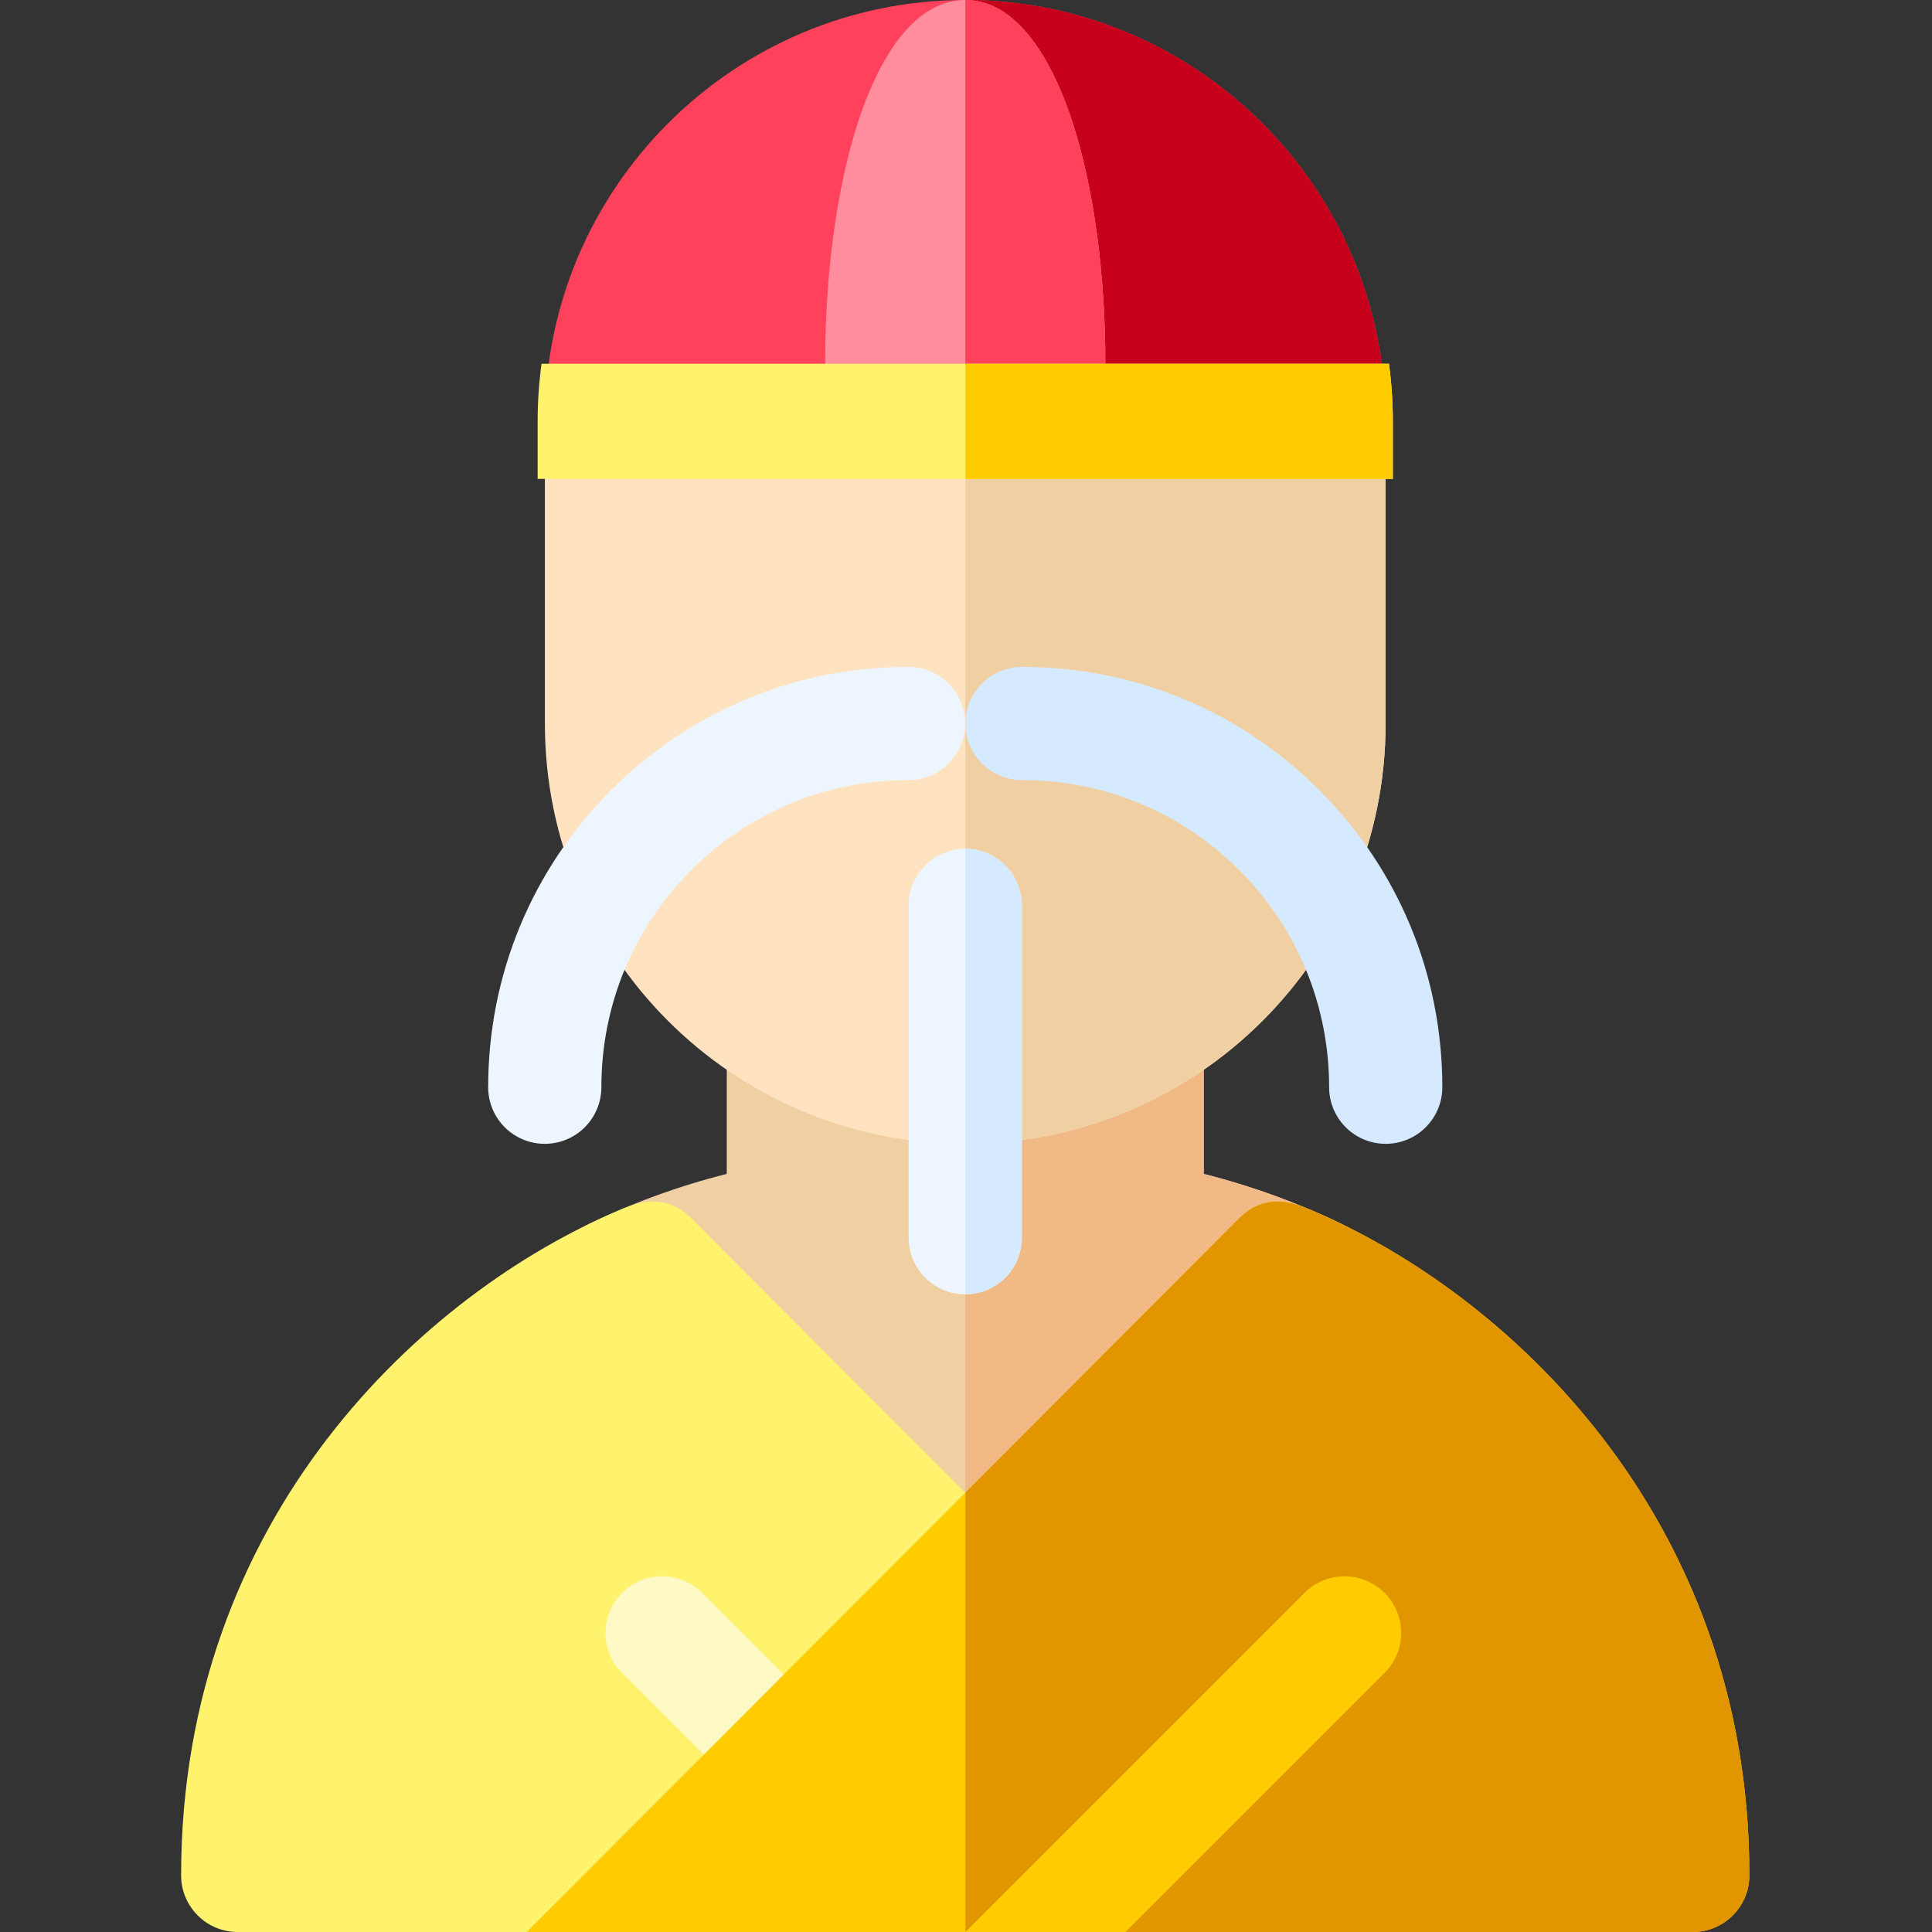
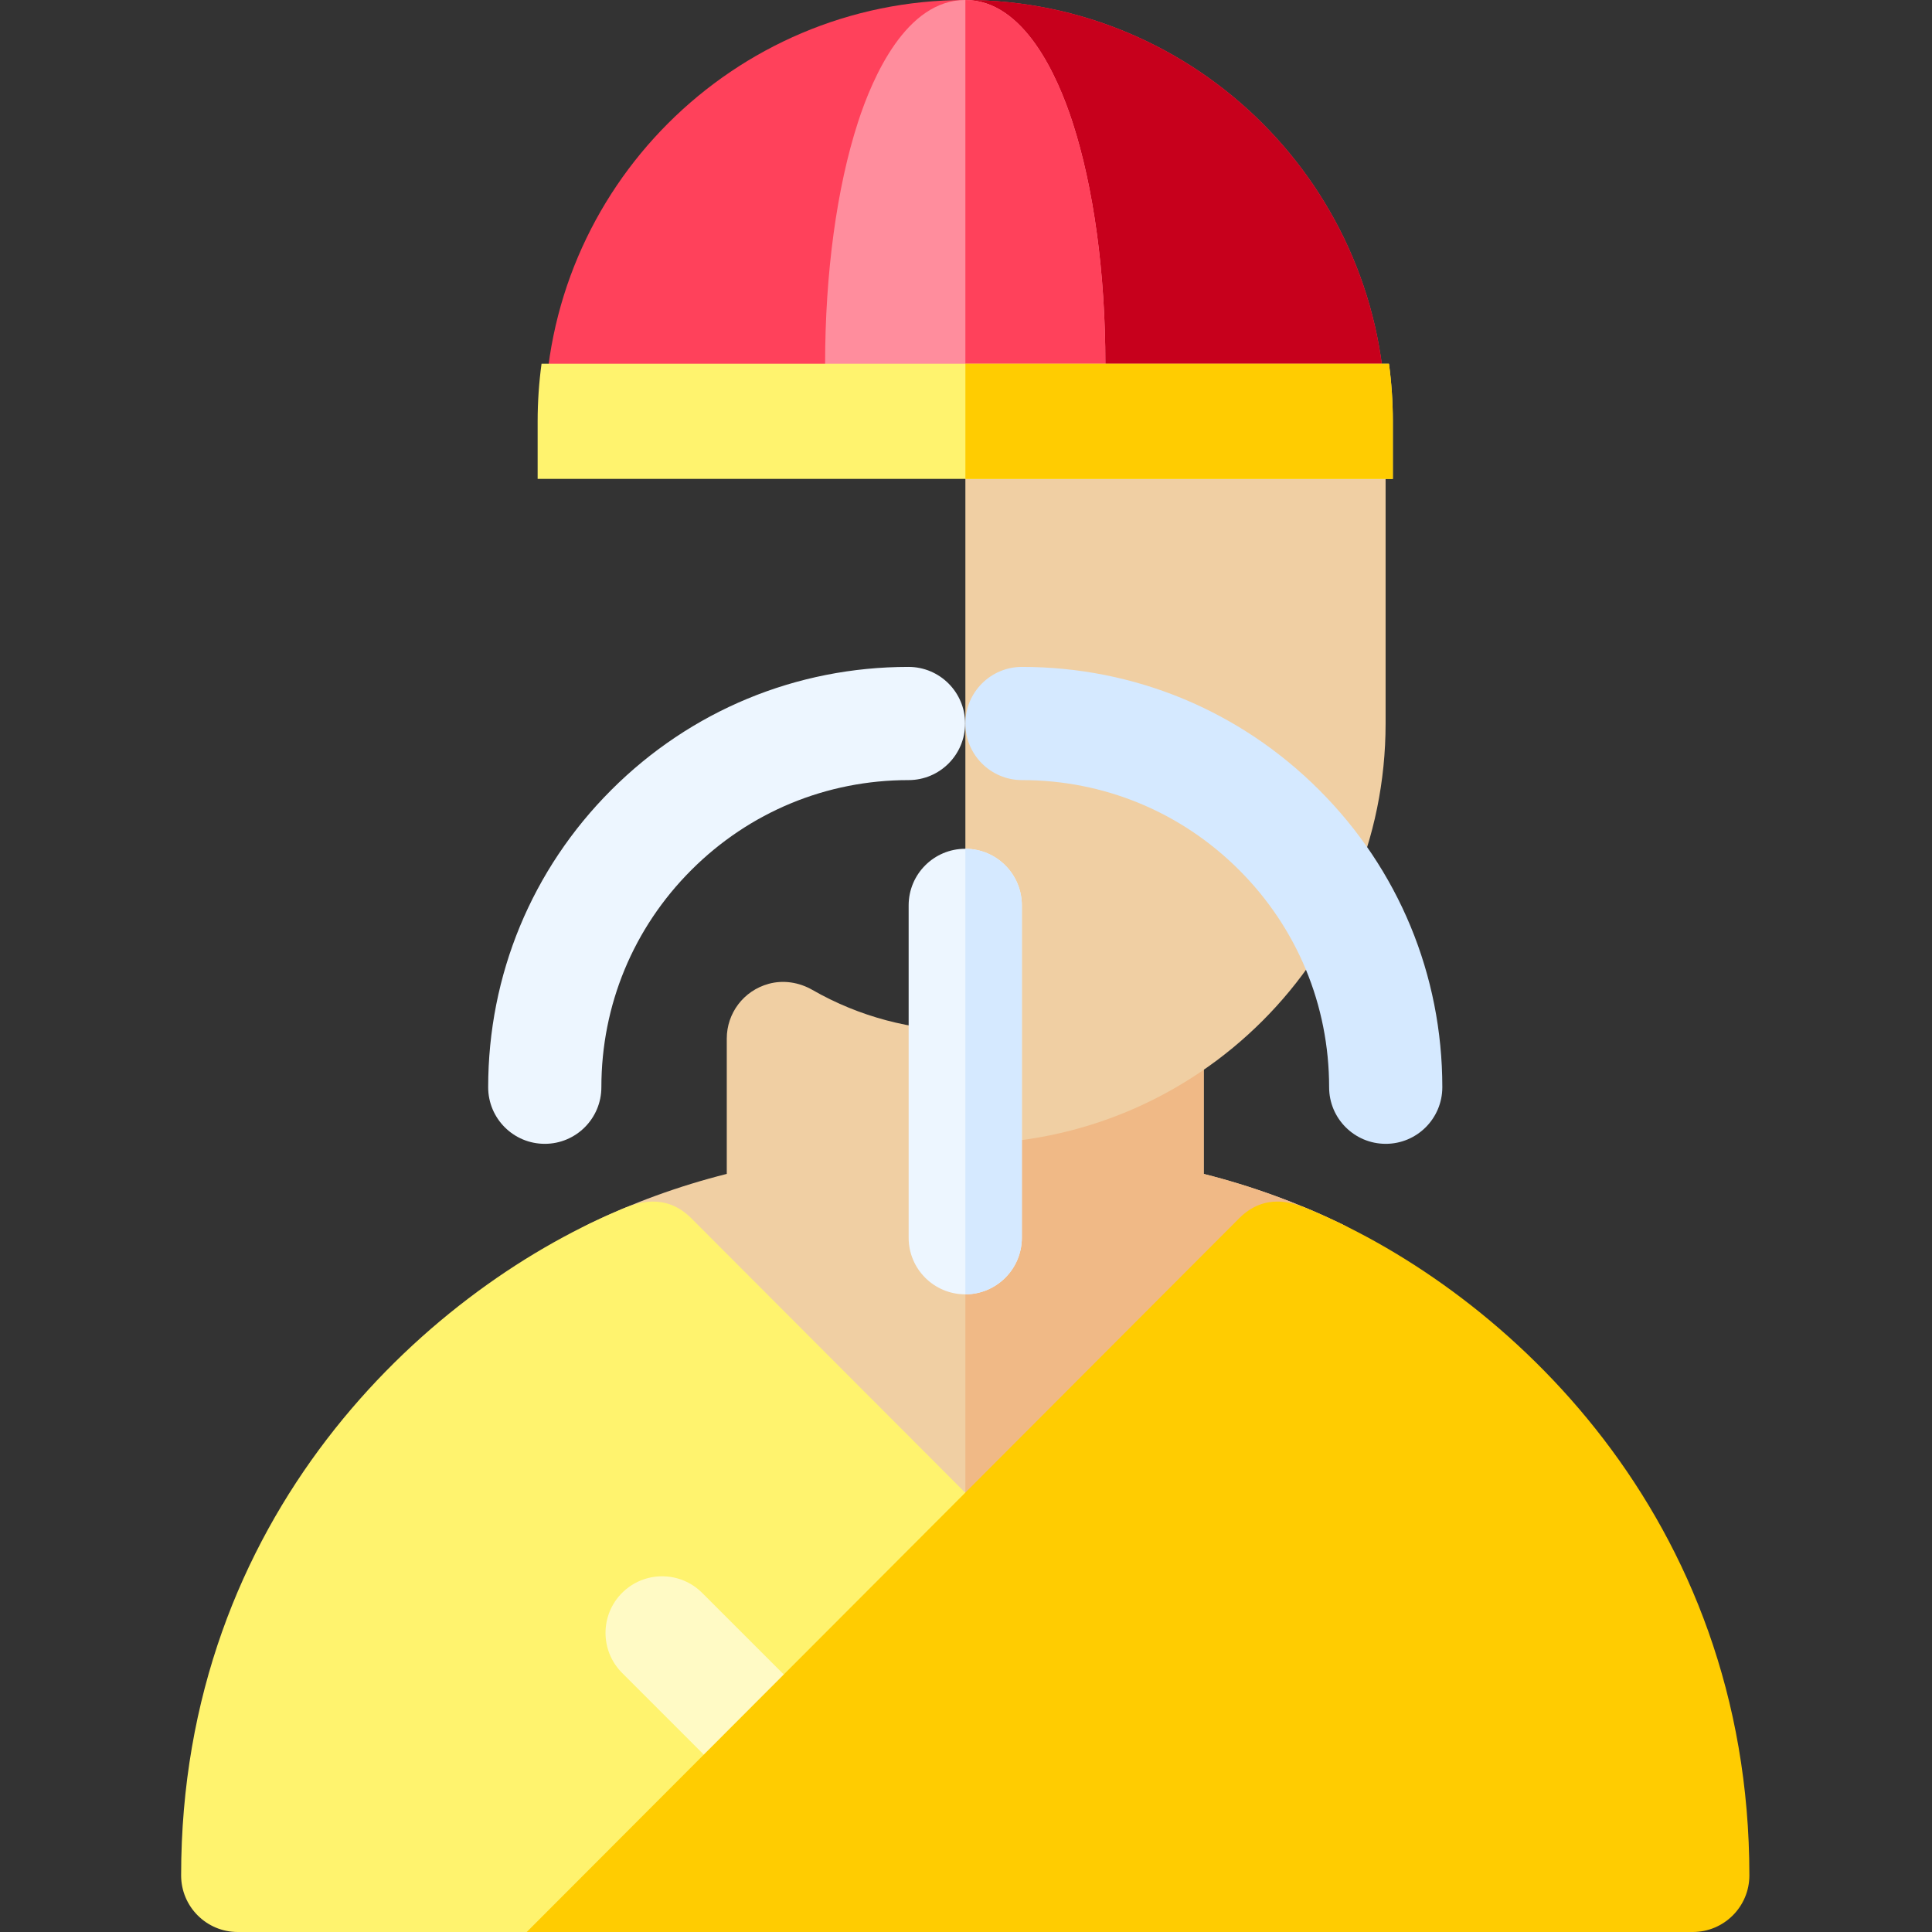
<svg xmlns="http://www.w3.org/2000/svg" height="512pt" viewBox="-48 0 512 512" width="512pt">
  <rect x="-48" y="0" width="512" height="512" fill="#333333" stroke="none" />
  <path d="m207.801 454.441c61.539 0 111.43-49.891 111.43-111.43 0-.043 0-.086 0-.129-.012-7.914-4.664-15.094-11.789-18.539-11.508-5.566-23.695-10.031-36.441-13.242v-35.598c0-4.105-1.535-8.121-4.477-10.984-4.961-4.828-12.309-5.59-18.023-2.293-12.359 7.133-26.434 10.906-40.699 10.906-14.199 0-28.203-3.734-40.52-10.801-3.504-2.012-7.68-2.68-11.578-1.609-6.719 1.848-11.102 7.859-11.102 14.496v35.879c-12.746 3.207-24.934 7.672-36.445 13.238-7.125 3.445-11.773 10.621-11.785 18.535v.141c0 61.539 49.887 111.43 111.43 111.43zm0 0" fill="#f0cfa3" />
  <path d="m307.441 324.344c-11.508-5.566-23.695-10.031-36.441-13.242v-35.598c0-4.105-1.535-8.121-4.477-10.984-4.961-4.828-12.309-5.59-18.023-2.293-12.348 7.129-26.406 10.898-40.664 10.906v181.305c61.523-.02 111.395-49.898 111.395-111.426 0-.047 0-.09 0-.133-.012-7.91-4.664-15.09-11.789-18.535zm0 0" fill="#f0b986" />
  <path d="m324.012 512h-309.012c-8.281 0-15-6.719-15-15 0-95.117 64.324-154.402 116.059-176.27 1.902-.801 5.207-2.301 9.023-2.301 3.191 0 6.738 1.047 10.117 4.422zm0 0" fill="#fff36e" />
-   <path d="m207.801 303.133c-61.523 0-111.402-49.773-111.402-111.398v-80.336c0-8.281 6.719-15 15-15h192.801c8.285 0 15 6.719 15 15v80.336c0 61.527-49.781 111.398-111.398 111.398zm0 0" fill="#ffe2c0" />
  <path d="m159.602 479.867c-3.84 0-7.68-1.465-10.609-4.395l-32.133-32.133c-5.855-5.859-5.855-15.355 0-21.211 5.859-5.859 15.355-5.859 21.215 0l32.133 32.133c5.855 5.855 5.855 15.352 0 21.211-2.93 2.93-6.77 4.395-10.605 4.395zm0 0" fill="#fffac5" />
  <path d="m96.371 303.125c-8.285 0-15-6.707-15-14.992 0-29.766 11.586-57.738 32.621-78.777 21.039-21.035 49.012-32.621 78.762-32.621 8.285 0 15.008 6.715 15.008 15 0 8.281-6.707 15-14.992 15h-.016c-21.738 0-42.176 8.465-57.547 23.836-15.371 15.371-23.836 35.809-23.836 57.547 0 8.285-6.715 15.008-15 15.008zm0 0" fill="#edf6ff" />
  <path d="m304.199 96.398h-96.363v206.734c61.602-.02 111.363-49.887 111.363-111.398v-80.336c0-8.281-6.715-15-15-15zm0 0" fill="#f0cfa3" />
  <path d="m319.23 303.125c-8.285 0-15-6.707-15-14.992 0-21.754-8.465-42.191-23.836-57.562-15.371-15.371-35.809-23.836-57.547-23.836-8.285 0-15.012-6.715-15.012-15s6.711-15 14.992-15h.02c29.75 0 57.723 11.586 78.758 32.625 21.039 21.035 32.625 49.008 32.625 78.758 0 8.285-6.715 15.008-15 15.008zm0 0" fill="#d5e9ff" />
  <path d="m207.801 0c-61.426 0-111.402 49.973-111.402 111.398v15h222.801v-15c0-61.426-49.973-111.398-111.398-111.398zm0 0" fill="#ff415b" />
  <path d="m207.836 126.398h111.363v-15c0-61.414-49.953-111.379-111.363-111.398zm0 0" fill="#c7001c" />
  <path d="m236.238 32.422c-3.926-12.109-12.836-32.422-28.438-32.422-15.602 0-24.516 20.312-28.438 32.422-5.609 17.301-8.699 40.02-8.699 63.977v30h74.27v-30c0-23.957-3.086-46.676-8.695-63.977zm0 0" fill="#ff8d9d" />
  <path d="m207.836.004v126.395h37.098v-30c0-23.953-3.09-46.676-8.695-63.977-3.922-12.102-12.824-32.387-28.402-32.418zm0 0" fill="#ff415b" />
  <path d="m91.59 512h309.012c8.277 0 15-6.719 15-15 0-95.117-64.324-154.402-116.059-176.27-1.902-.801-5.207-2.301-9.027-2.301-3.188 0-6.734 1.047-10.117 4.422zm0 0" fill="#ffcc01" />
-   <path d="m299.543 320.73c-1.902-.801-5.207-2.301-9.027-2.301-3.188 0-6.734 1.047-10.117 4.422l-72.562 72.691v116.457h192.766c8.277 0 15-6.719 15-15 0-95.117-64.324-154.402-116.059-176.27zm0 0" fill="#e19600" />
  <path d="m318.922 422.129c-5.855-5.859-15.355-5.859-21.211 0l-89.875 89.871h42.426l68.66-68.66c5.859-5.859 5.859-15.355 0-21.211zm0 0" fill="#ffcc01" />
  <path d="m94.48 111.656v15.258h226.637v-15.258c0-5.172-.355-10.266-1.027-15.258h-224.578c-.676 4.996-1.031 10.086-1.031 15.258zm0 0" fill="#fff36e" />
  <path d="m207.84 96.398v30.52h113.277v-15.258c0-5.176-.355-10.266-1.027-15.258h-112.25zm0 0" fill="#ffcc01" />
  <path d="m207.801 343.012c-8.285 0-15-6.715-15-15v-88.078c0-8.285 6.715-15 15-15 8.285 0 15 6.715 15 15v88.078c0 8.285-6.715 15-15 15zm0 0" fill="#edf6ff" />
  <path d="m207.836 224.934v118.078c8.27-.023 14.965-6.73 14.965-15v-88.078c0-8.273-6.695-14.98-14.965-15zm0 0" fill="#d5e9ff" />
</svg>